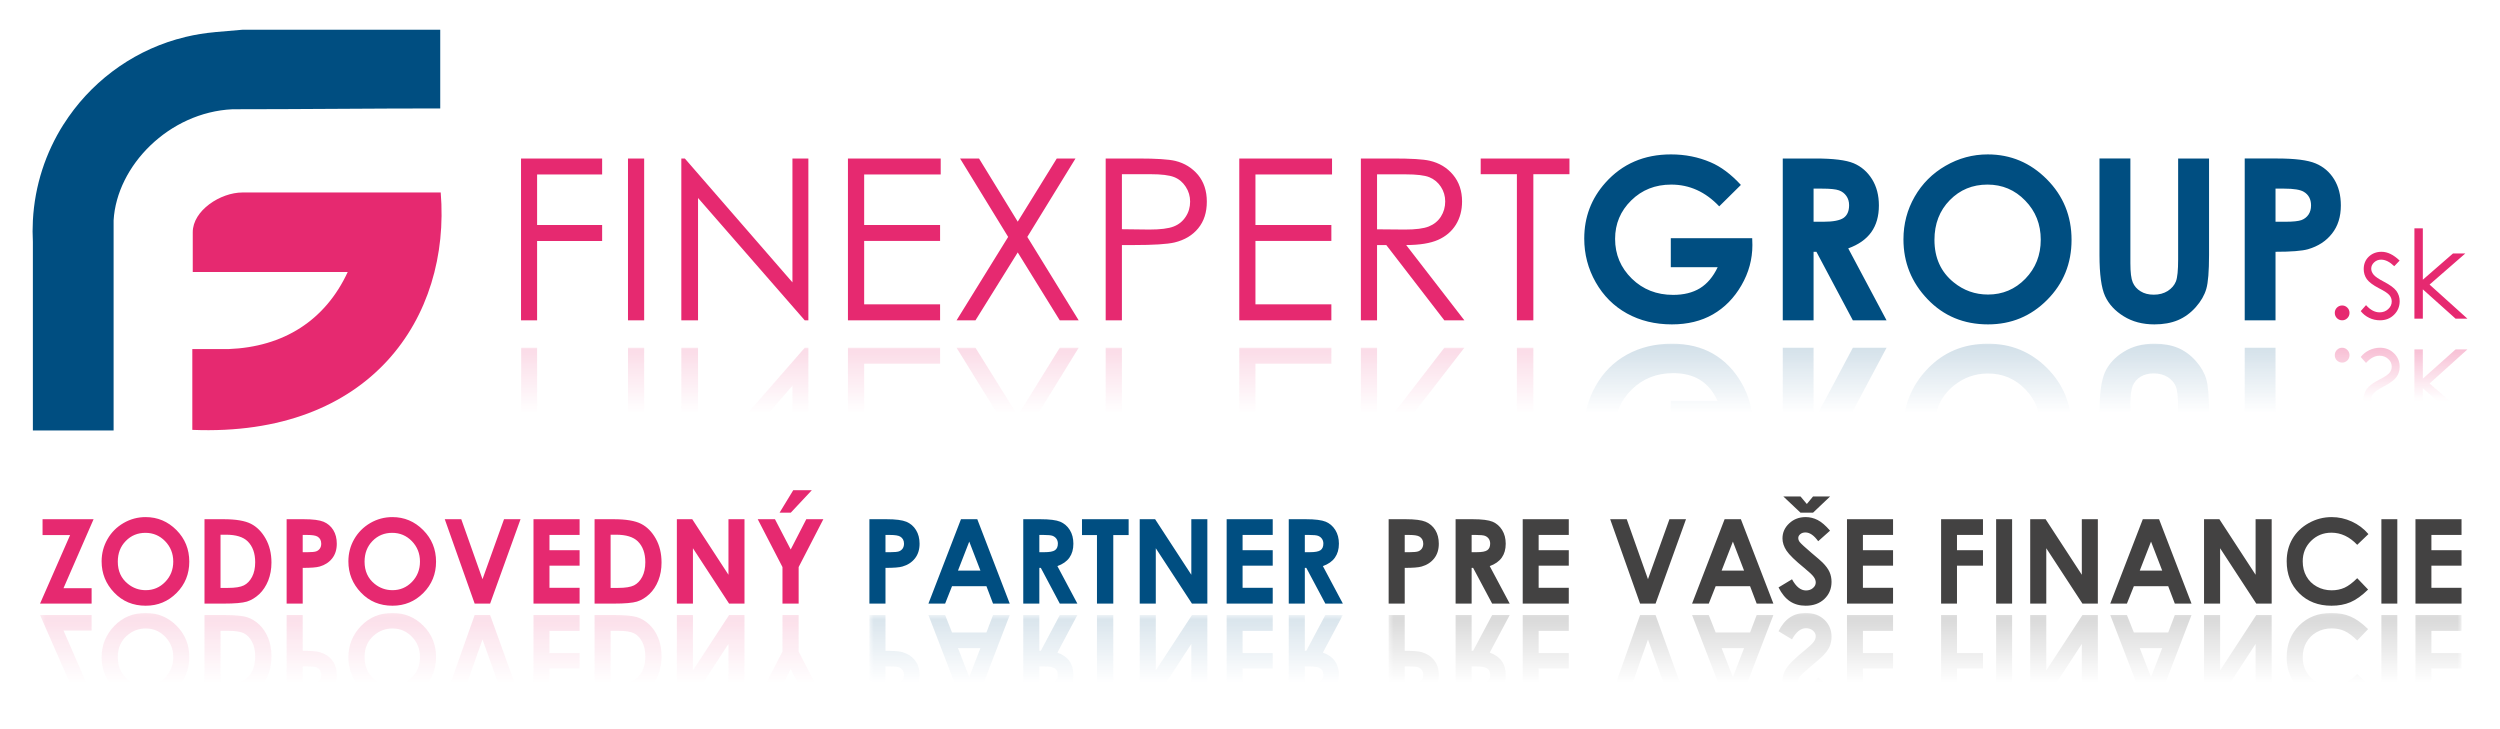
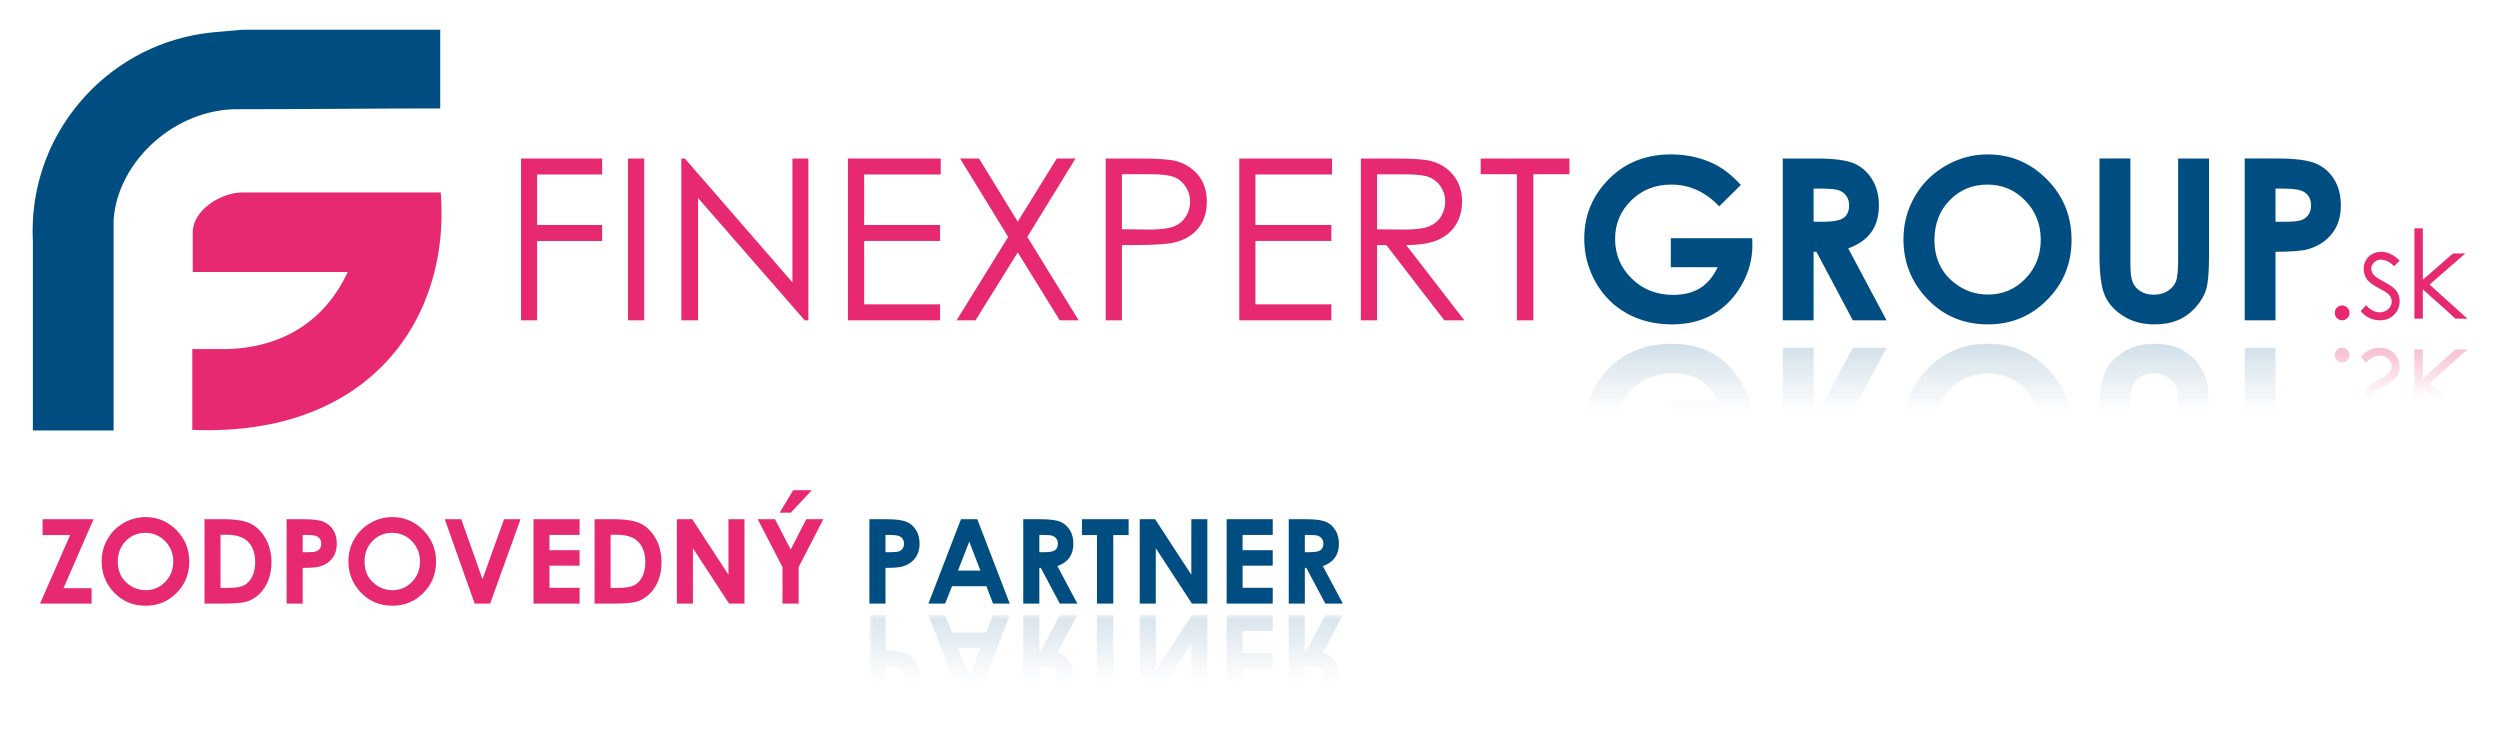
<svg xmlns="http://www.w3.org/2000/svg" xml:space="preserve" width="521px" height="152px" version="1.1" style="shape-rendering:geometricPrecision; text-rendering:geometricPrecision; image-rendering:optimizeQuality; fill-rule:evenodd; clip-rule:evenodd" viewBox="0 0 519.32 151.16">
  <defs>
    <style type="text/css">
   
    .fil8 {fill:none}
    .fil3 {fill:#E62970}
    .fil2 {fill:#004E81}
    .fil6 {fill:#434242;fill-rule:nonzero}
    .fil4 {fill:#E62970;fill-rule:nonzero}
    .fil0 {fill:#E62970;fill-rule:nonzero}
    .fil5 {fill:#004E81;fill-rule:nonzero}
    .fil1 {fill:#004E81;fill-rule:nonzero}
    .fil7 {fill:#010101;fill-rule:nonzero}
   
  </style>
    <mask id="id0">
      <linearGradient id="id1" gradientUnits="userSpaceOnUse" x1="243.99" y1="4.51" x2="243.99" y2="85.84">
        <stop offset="0" style="stop-opacity:1; stop-color:white" />
        <stop offset="1" style="stop-opacity:0; stop-color:white" />
      </linearGradient>
-       <rect style="fill:url(#id1)" x="107.78" y="71.61" width="218.69" height="34.52" />
    </mask>
    <mask id="id2">
      <linearGradient id="id3" gradientUnits="userSpaceOnUse" x1="243.99" y1="4.51" x2="243.99" y2="85.84">
        <stop offset="0" style="stop-opacity:1; stop-color:white" />
        <stop offset="1" style="stop-opacity:0; stop-color:white" />
      </linearGradient>
      <rect style="fill:url(#id3)" x="328.64" y="70.77" width="158.07" height="36.2" />
    </mask>
    <mask id="id4">
      <linearGradient id="id5" gradientUnits="userSpaceOnUse" x1="501.08" y1="58.57" x2="501.08" y2="82.89">
        <stop offset="0" style="stop-opacity:1; stop-color:white" />
        <stop offset="0.271" style="stop-opacity:0.502; stop-color:white" />
        <stop offset="1" style="stop-opacity:0; stop-color:white" />
      </linearGradient>
      <rect style="fill:url(#id5)" x="483.82" y="70.88" width="29.91" height="21.47" />
    </mask>
    <mask id="id6">
      <linearGradient id="id7" gradientUnits="userSpaceOnUse" x1="234.75" y1="50.69" x2="234.75" y2="141.84">
        <stop offset="0" style="stop-opacity:1; stop-color:white" />
        <stop offset="1" style="stop-opacity:0; stop-color:white" />
      </linearGradient>
      <rect style="fill:url(#id7)" x="8.29" y="127.12" width="162.77" height="24.07" />
    </mask>
    <mask id="id8">
      <linearGradient id="id9" gradientUnits="userSpaceOnUse" x1="234.75" y1="50.69" x2="234.75" y2="141.84">
        <stop offset="0" style="stop-opacity:1; stop-color:white" />
        <stop offset="1" style="stop-opacity:0; stop-color:white" />
      </linearGradient>
      <rect style="fill:url(#id9)" x="180.57" y="127.56" width="98.41" height="17.6" />
    </mask>
    <mask id="id10">
      <linearGradient id="id11" gradientUnits="userSpaceOnUse" x1="234.75" y1="50.69" x2="234.75" y2="141.84">
        <stop offset="0" style="stop-opacity:1; stop-color:white" />
        <stop offset="1" style="stop-opacity:0; stop-color:white" />
      </linearGradient>
-       <rect style="fill:url(#id11)" x="288.43" y="127.12" width="222.93" height="22.77" />
    </mask>
  </defs>
  <g id="Vrstva_x0020_1">
    <g id="_1601267211904">
      <g>
        <path class="fil0" d="M108.23 32.75l16.85 0 0 3.31 -13.51 0 0 10.51 13.51 0 0 3.32 -13.51 0 0 16.48 -3.34 0 0 -33.62zm22.22 0l3.36 0 0 33.62 -3.36 0 0 -33.62zm11.08 33.62l0 -33.62 0.73 0 22.35 25.73 0 -25.73 3.31 0 0 33.62 -0.75 0 -22.17 -25.42 0 25.42 -3.47 0zm34.61 -33.62l19.27 0 0 3.31 -15.9 0 0 10.51 15.77 0 0 3.3 -15.77 0 0 13.18 15.77 0 0 3.32 -19.14 0 0 -33.62zm23.29 0l3.94 0 8.04 13.12 8.11 -13.12 3.89 0 -10.01 16.29 10.67 17.33 -3.93 0 -8.73 -14.11 -8.78 14.11 -3.93 0 10.72 -17.33 -9.99 -16.29zm30.25 0l6.7 0c3.84,0 6.43,0.17 7.77,0.5 1.92,0.47 3.49,1.45 4.72,2.91 1.21,1.48 1.82,3.32 1.82,5.55 0,2.24 -0.59,4.08 -1.79,5.54 -1.18,1.45 -2.82,2.43 -4.91,2.94 -1.52,0.36 -4.37,0.54 -8.54,0.54l-2.4 0 0 15.64 -3.37 0 0 -33.62zm3.37 3.26l0 11.43 5.69 0.07c2.3,0 3.98,-0.21 5.05,-0.63 1.07,-0.41 1.9,-1.09 2.51,-2.03 0.62,-0.93 0.92,-1.99 0.92,-3.14 0,-1.13 -0.3,-2.16 -0.92,-3.1 -0.61,-0.94 -1.41,-1.61 -2.41,-2 -1,-0.39 -2.63,-0.6 -4.9,-0.6l-5.94 0zm24.38 -3.26l19.27 0 0 3.31 -15.91 0 0 10.51 15.77 0 0 3.3 -15.77 0 0 13.18 15.77 0 0 3.32 -19.13 0 0 -33.62zm25.26 0l6.69 0c3.74,0 6.26,0.15 7.59,0.46 2,0.46 3.62,1.43 4.87,2.93 1.25,1.5 1.87,3.35 1.87,5.54 0,1.83 -0.43,3.44 -1.29,4.83 -0.86,1.38 -2.09,2.43 -3.69,3.14 -1.6,0.71 -3.81,1.07 -6.63,1.08l12.09 15.64 -4.16 0 -12.06 -15.64 -1.92 0 0 15.64 -3.36 0 0 -33.62zm3.36 3.29l0 11.42 5.78 0.05c2.24,0 3.89,-0.21 4.97,-0.64 1.07,-0.43 1.91,-1.11 2.51,-2.04 0.6,-0.94 0.9,-1.99 0.9,-3.15 0,-1.13 -0.3,-2.15 -0.91,-3.07 -0.61,-0.92 -1.41,-1.58 -2.4,-1.98 -0.99,-0.39 -2.64,-0.59 -4.94,-0.59l-5.91 0zm21.53 -0.03l0 -3.26 18.44 0 0 3.26 -7.5 0 0 30.36 -3.42 0 0 -30.36 -7.52 0z" />
        <path class="fil1" d="M361.63 38.24l-4.5 4.45c-2.86,-3.02 -6.17,-4.52 -9.97,-4.52 -3.31,0 -6.08,1.09 -8.31,3.29 -2.23,2.19 -3.35,4.86 -3.35,7.99 0,3.25 1.17,6 3.48,8.26 2.31,2.25 5.17,3.37 8.57,3.37 2.21,0 4.07,-0.46 5.58,-1.38 1.52,-0.94 2.74,-2.39 3.68,-4.37l-9.74 0 0 -6.02 16.91 0 0.04 1.42c0,2.94 -0.75,5.73 -2.28,8.37 -1.52,2.63 -3.5,4.64 -5.92,6.03 -2.42,1.39 -5.26,2.08 -8.52,2.08 -3.49,0 -6.6,-0.76 -9.34,-2.27 -2.74,-1.52 -4.9,-3.68 -6.49,-6.48 -1.59,-2.8 -2.38,-5.83 -2.38,-9.08 0,-4.44 1.46,-8.31 4.4,-11.6 3.5,-3.92 8.04,-5.88 13.62,-5.88 2.93,0 5.66,0.54 8.21,1.63 2.15,0.91 4.25,2.48 6.31,4.71zm8.7 -5.49l6.79 0c3.72,0 6.36,0.33 7.94,0.99 1.58,0.67 2.85,1.77 3.81,3.3 0.96,1.54 1.43,3.37 1.43,5.46 0,2.22 -0.52,4.06 -1.58,5.55 -1.06,1.48 -2.66,2.6 -4.79,3.37l7.96 14.95 -7 0 -7.57 -14.24 -0.59 0 0 14.24 -6.4 0 0 -33.62zm6.4 13.14l2.01 0c2.05,0 3.45,-0.27 4.22,-0.8 0.77,-0.54 1.15,-1.42 1.15,-2.65 0,-0.73 -0.19,-1.37 -0.57,-1.91 -0.38,-0.54 -0.89,-0.93 -1.53,-1.16 -0.64,-0.24 -1.81,-0.36 -3.52,-0.36l-1.76 0 0 6.88zm36.19 -13.99c4.76,0 8.85,1.73 12.27,5.17 3.42,3.44 5.13,7.64 5.13,12.59 0,4.9 -1.69,9.06 -5.06,12.45 -3.38,3.41 -7.48,5.1 -12.29,5.1 -5.04,0 -9.23,-1.74 -12.57,-5.24 -3.33,-3.48 -5,-7.63 -5,-12.42 0,-3.22 0.78,-6.17 2.33,-8.87 1.55,-2.7 3.69,-4.84 6.41,-6.41 2.72,-1.58 5.65,-2.37 8.78,-2.37zm-0.06 6.27c-3.11,0 -5.72,1.07 -7.84,3.24 -2.12,2.16 -3.18,4.92 -3.18,8.25 0,3.72 1.33,6.66 4,8.82 2.08,1.69 4.45,2.53 7.13,2.53 3.03,0 5.62,-1.09 7.75,-3.28 2.13,-2.2 3.2,-4.9 3.2,-8.11 0,-3.21 -1.07,-5.92 -3.23,-8.13 -2.14,-2.22 -4.76,-3.32 -7.83,-3.32zm23.26 -5.42l6.42 0 0 21.75c0,1.88 0.16,3.21 0.49,3.98 0.33,0.78 0.87,1.4 1.63,1.86 0.75,0.47 1.66,0.7 2.73,0.7 1.13,0 2.09,-0.26 2.91,-0.77 0.81,-0.53 1.38,-1.18 1.7,-1.99 0.31,-0.79 0.46,-2.32 0.46,-4.58l0 -20.95 6.42 0 0 20.04c0,3.38 -0.19,5.73 -0.57,7.04 -0.38,1.31 -1.1,2.57 -2.18,3.79 -1.08,1.22 -2.32,2.12 -3.71,2.71 -1.41,0.59 -3.04,0.88 -4.89,0.88 -2.45,0 -4.57,-0.56 -6.37,-1.68 -1.81,-1.11 -3.1,-2.52 -3.88,-4.2 -0.77,-1.69 -1.16,-4.54 -1.16,-8.54l0 -20.04zm30.17 0l6.78 0c3.68,0 6.32,0.34 7.94,1.02 1.63,0.68 2.91,1.77 3.85,3.29 0.93,1.51 1.4,3.33 1.4,5.44 0,2.35 -0.61,4.3 -1.84,5.85 -1.22,1.56 -2.89,2.64 -4.99,3.25 -1.23,0.35 -3.48,0.53 -6.74,0.53l0 14.24 -6.4 0 0 -33.62zm6.4 13.14l2.03 0c1.6,0 2.71,-0.12 3.34,-0.34 0.62,-0.23 1.11,-0.61 1.47,-1.13 0.36,-0.53 0.54,-1.17 0.54,-1.92 0,-1.29 -0.51,-2.24 -1.51,-2.83 -0.73,-0.44 -2.09,-0.66 -4.07,-0.66l-1.8 0 0 6.88z" />
        <path class="fil0" style="mask:url(#id0)" d="M108.23 105.68l16.85 0 0 -3.31 -13.51 0 0 -10.52 13.51 0 0 -3.31 -13.51 0 0 -16.48 -3.34 0 0 33.62zm22.22 0l3.36 0 0 -33.62 -3.36 0 0 33.62zm11.08 -33.62l0 33.62 0.73 0 22.35 -25.73 0 25.73 3.31 0 0 -33.62 -0.75 0 -22.17 25.41 0 -25.41 -3.47 0zm34.61 33.62l19.27 0 0 -3.31 -15.9 0 0 -10.52 15.77 0 0 -3.29 -15.77 0 0 -13.18 15.77 0 0 -3.32 -19.14 0 0 33.62zm23.29 0l3.94 0 8.04 -13.12 8.11 13.12 3.89 0 -10.01 -16.29 10.67 -17.33 -3.93 0 -8.73 14.1 -8.78 -14.1 -3.93 0 10.72 17.33 -9.99 16.29zm30.25 0l6.7 0c3.84,0 6.43,-0.17 7.77,-0.5 1.92,-0.47 3.49,-1.45 4.72,-2.91 1.21,-1.48 1.82,-3.33 1.82,-5.55 0,-2.24 -0.59,-4.09 -1.79,-5.54 -1.18,-1.46 -2.82,-2.43 -4.91,-2.94 -1.52,-0.37 -4.37,-0.55 -8.54,-0.55l-2.4 0 0 -15.63 -3.37 0 0 33.62zm3.37 -3.27l0 -11.42 5.69 -0.07c2.3,0 3.98,0.21 5.05,0.63 1.07,0.41 1.9,1.09 2.51,2.02 0.62,0.94 0.92,1.99 0.92,3.15 0,1.13 -0.3,2.16 -0.92,3.1 -0.61,0.93 -1.41,1.6 -2.41,1.99 -1,0.4 -2.63,0.6 -4.9,0.6l-5.94 0zm24.38 3.27l19.27 0 0 -3.31 -15.91 0 0 -10.52 15.77 0 0 -3.29 -15.77 0 0 -13.18 15.77 0 0 -3.32 -19.13 0 0 33.62zm25.26 0l6.69 0c3.74,0 6.26,-0.15 7.59,-0.46 2,-0.46 3.62,-1.43 4.87,-2.93 1.25,-1.51 1.87,-3.36 1.87,-5.55 0,-1.82 -0.43,-3.43 -1.29,-4.82 -0.86,-1.39 -2.09,-2.43 -3.69,-3.14 -1.6,-0.71 -3.81,-1.07 -6.63,-1.09l12.09 -15.63 -4.16 0 -12.06 15.63 -1.92 0 0 -15.63 -3.36 0 0 33.62zm3.36 -3.29l0 -11.43 5.78 -0.04c2.24,0 3.89,0.21 4.97,0.64 1.07,0.42 1.91,1.1 2.51,2.04 0.6,0.94 0.9,1.99 0.9,3.14 0,1.13 -0.3,2.15 -0.91,3.08 -0.61,0.92 -1.41,1.58 -2.4,1.98 -0.99,0.39 -2.64,0.59 -4.94,0.59l-5.91 0zm21.53 0.02l0 3.27 18.44 0 0 -3.27 -7.5 0 0 -30.35 -3.42 0 0 30.35 -7.52 0z" />
        <path class="fil1" style="mask:url(#id2)" d="M361.63 100.19l-4.5 -4.45c-2.86,3.01 -6.17,4.52 -9.97,4.52 -3.31,0 -6.08,-1.09 -8.31,-3.29 -2.23,-2.19 -3.35,-4.86 -3.35,-8 0,-3.24 1.17,-6 3.48,-8.25 2.31,-2.25 5.17,-3.38 8.57,-3.38 2.21,0 4.07,0.46 5.58,1.39 1.52,0.94 2.74,2.39 3.68,4.37l-9.74 0 0 6.01 16.91 0 0.04 -1.42c0,-2.94 -0.75,-5.72 -2.28,-8.36 -1.52,-2.63 -3.5,-4.65 -5.92,-6.04 -2.42,-1.38 -5.26,-2.07 -8.52,-2.07 -3.49,0 -6.6,0.76 -9.34,2.27 -2.74,1.51 -4.9,3.67 -6.49,6.48 -1.59,2.8 -2.38,5.83 -2.38,9.07 0,4.45 1.46,8.32 4.4,11.61 3.5,3.92 8.04,5.87 13.62,5.87 2.93,0 5.66,-0.54 8.21,-1.62 2.15,-0.91 4.25,-2.48 6.31,-4.71zm8.7 5.49l6.79 0c3.72,0 6.36,-0.34 7.94,-1 1.58,-0.66 2.85,-1.76 3.81,-3.3 0.96,-1.53 1.43,-3.36 1.43,-5.46 0,-2.21 -0.52,-4.05 -1.58,-5.54 -1.06,-1.49 -2.66,-2.61 -4.79,-3.37l7.96 -14.95 -7 0 -7.57 14.24 -0.59 0 0 -14.24 -6.4 0 0 33.62zm6.4 -13.14l2.01 0c2.05,0 3.45,0.26 4.22,0.8 0.77,0.53 1.15,1.41 1.15,2.65 0,0.73 -0.19,1.37 -0.57,1.91 -0.38,0.53 -0.89,0.92 -1.53,1.16 -0.64,0.24 -1.81,0.36 -3.52,0.36l-1.76 0 0 -6.88zm36.19 13.98c4.76,0 8.85,-1.72 12.27,-5.16 3.42,-3.45 5.13,-7.64 5.13,-12.59 0,-4.91 -1.69,-9.06 -5.06,-12.46 -3.38,-3.4 -7.48,-5.09 -12.29,-5.09 -5.04,0 -9.23,1.74 -12.57,5.23 -3.33,3.49 -5,7.63 -5,12.43 0,3.21 0.78,6.17 2.33,8.87 1.55,2.7 3.69,4.83 6.41,6.41 2.72,1.58 5.65,2.36 8.78,2.36zm-0.06 -6.26c-3.11,0 -5.72,-1.08 -7.84,-3.24 -2.12,-2.17 -3.18,-4.92 -3.18,-8.25 0,-3.72 1.33,-6.66 4,-8.82 2.08,-1.69 4.45,-2.54 7.13,-2.54 3.03,0 5.62,1.09 7.75,3.29 2.13,2.2 3.2,4.9 3.2,8.11 0,3.21 -1.07,5.91 -3.23,8.13 -2.14,2.21 -4.76,3.32 -7.83,3.32zm23.26 5.42l6.42 0 0 -21.75c0,-1.88 0.16,-3.21 0.49,-3.98 0.33,-0.78 0.87,-1.4 1.63,-1.87 0.75,-0.46 1.66,-0.69 2.73,-0.69 1.13,0 2.09,0.26 2.91,0.77 0.81,0.52 1.38,1.18 1.7,1.98 0.31,0.8 0.46,2.33 0.46,4.58l0 20.96 6.42 0 0 -20.04c0,-3.38 -0.19,-5.73 -0.57,-7.04 -0.38,-1.31 -1.1,-2.58 -2.18,-3.79 -1.08,-1.23 -2.32,-2.12 -3.71,-2.72 -1.41,-0.58 -3.04,-0.87 -4.89,-0.87 -2.45,0 -4.57,0.55 -6.37,1.68 -1.81,1.11 -3.1,2.52 -3.88,4.2 -0.77,1.69 -1.16,4.53 -1.16,8.54l0 20.04zm30.17 0l6.78 0c3.68,0 6.32,-0.34 7.94,-1.02 1.63,-0.68 2.91,-1.77 3.85,-3.29 0.93,-1.52 1.4,-3.33 1.4,-5.45 0,-2.35 -0.61,-4.29 -1.84,-5.85 -1.22,-1.56 -2.89,-2.63 -4.99,-3.24 -1.23,-0.35 -3.48,-0.53 -6.74,-0.53l0 -14.24 -6.4 0 0 33.62zm6.4 -13.14l2.03 0c1.6,0 2.71,0.12 3.34,0.34 0.62,0.23 1.11,0.61 1.47,1.13 0.36,0.53 0.54,1.16 0.54,1.91 0,1.3 -0.51,2.24 -1.51,2.83 -0.73,0.45 -2.09,0.67 -4.07,0.67l-1.8 0 0 -6.88z" />
        <path class="fil2" d="M91.45 6l-41.04 0 -5.8 0.5 -0.02 0.01c-2.05,0.18 -4.05,0.51 -6.01,0.98l-0.02 0 -0.06 0.02c-0.59,0.14 -1.18,0.3 -1.76,0.47l-0.06 0.01 0 0c-9.81,2.85 -18.12,9.23 -23.47,17.67l-0.01 0 0 0c-3.7,5.84 -5.99,12.67 -6.37,20l0 0.01 0 0.01c-0.04,0.73 -0.06,1.46 -0.06,2.2 0,0.73 0.02,1.46 0.06,2.18l0 39.18 16.77 0 0 -7.97 0 -35.67c0.66,-11.35 11.5,-22.46 24.7,-23.08 14.39,0 28.77,-0.17 43.15,-0.17l0 -16.35z" />
        <path class="fil3" d="M48.3 56.33l4.22 0 19.71 0c-4.67,10.06 -13.31,15.57 -24.79,16.01l-7.49 0 0 16.78c37.09,1.53 53.72,-23.39 51.6,-49.31l-8.23 0 -6.89 0 -26.07 0c-4.54,0 -10.32,3.72 -10.32,8.26l0 0 0 8.26 8.26 0z" />
        <path class="fil4" d="M486.53 63.28c0.42,0 0.78,0.15 1.08,0.45 0.3,0.3 0.45,0.66 0.45,1.09 0,0.42 -0.15,0.79 -0.45,1.09 -0.3,0.3 -0.66,0.45 -1.08,0.45 -0.42,0 -0.78,-0.15 -1.09,-0.45 -0.29,-0.3 -0.44,-0.67 -0.44,-1.09 0,-0.43 0.15,-0.79 0.44,-1.09 0.31,-0.3 0.67,-0.45 1.09,-0.45zm11.94 -9.32l-1.12 1.16c-0.93,-0.9 -1.84,-1.36 -2.73,-1.36 -0.56,0 -1.04,0.19 -1.44,0.56 -0.41,0.38 -0.61,0.81 -0.61,1.31 0,0.44 0.17,0.86 0.5,1.26 0.33,0.4 1.03,0.88 2.09,1.43 1.29,0.67 2.17,1.31 2.64,1.94 0.45,0.63 0.68,1.34 0.68,2.13 0,1.1 -0.39,2.05 -1.17,2.82 -0.78,0.77 -1.75,1.15 -2.92,1.15 -0.78,0 -1.52,-0.16 -2.23,-0.5 -0.71,-0.34 -1.3,-0.81 -1.77,-1.41l1.1 -1.24c0.89,1 1.83,1.5 2.82,1.5 0.7,0 1.29,-0.22 1.78,-0.67 0.49,-0.45 0.74,-0.97 0.74,-1.58 0,-0.5 -0.16,-0.94 -0.49,-1.33 -0.32,-0.38 -1.05,-0.87 -2.19,-1.44 -1.22,-0.64 -2.04,-1.26 -2.49,-1.87 -0.43,-0.61 -0.65,-1.31 -0.65,-2.1 0,-1.03 0.34,-1.89 1.04,-2.57 0.71,-0.67 1.59,-1.02 2.66,-1.02 1.25,0 2.5,0.61 3.76,1.83zm3.07 -6.7l1.75 0 0 10.67 6.26 -5.45 2.56 0 -7.42 6.46 7.86 7.08 -2.46 0 -6.8 -6.09 0 6.09 -1.75 0 0 -18.76z" />
        <path class="fil4" style="mask:url(#id4)" d="M486.53 75.15c0.42,0 0.78,-0.16 1.08,-0.45 0.3,-0.3 0.45,-0.66 0.45,-1.1 0,-0.42 -0.15,-0.78 -0.45,-1.08 -0.3,-0.31 -0.66,-0.46 -1.08,-0.46 -0.42,0 -0.78,0.15 -1.09,0.46 -0.29,0.3 -0.44,0.66 -0.44,1.08 0,0.44 0.15,0.8 0.44,1.1 0.31,0.29 0.67,0.45 1.09,0.45zm11.94 9.31l-1.12 -1.16c-0.93,0.91 -1.84,1.36 -2.73,1.36 -0.56,0 -1.04,-0.18 -1.44,-0.56 -0.41,-0.37 -0.61,-0.81 -0.61,-1.3 0,-0.44 0.17,-0.86 0.5,-1.26 0.33,-0.4 1.03,-0.88 2.09,-1.43 1.29,-0.67 2.17,-1.32 2.64,-1.94 0.45,-0.63 0.68,-1.34 0.68,-2.13 0,-1.11 -0.39,-2.05 -1.17,-2.82 -0.78,-0.77 -1.75,-1.16 -2.92,-1.16 -0.78,0 -1.52,0.17 -2.23,0.51 -0.71,0.34 -1.3,0.81 -1.77,1.41l1.1 1.24c0.89,-1 1.83,-1.5 2.82,-1.5 0.7,0 1.29,0.22 1.78,0.67 0.49,0.44 0.74,0.97 0.74,1.58 0,0.49 -0.16,0.94 -0.49,1.33 -0.32,0.38 -1.05,0.86 -2.19,1.44 -1.22,0.63 -2.04,1.25 -2.49,1.87 -0.43,0.61 -0.65,1.31 -0.65,2.1 0,1.03 0.34,1.88 1.04,2.56 0.71,0.68 1.59,1.02 2.66,1.02 1.25,0 2.5,-0.61 3.76,-1.83zm3.07 6.71l1.75 0 0 -10.68 6.26 5.46 2.56 0 -7.42 -6.46 7.86 -7.08 -2.46 0 -6.8 6.08 0 -6.08 -1.75 0 0 18.76z" />
        <g>
          <path class="fil4" d="M8.84 107.68l10.6 0 -6.25 14.33 5.84 0 0 3.2 -10.71 0 6.24 -14.23 -5.72 0 0 -3.3zm21.41 -0.44c2.48,0 4.61,0.9 6.4,2.69 1.78,1.8 2.67,3.99 2.67,6.57 0,2.56 -0.88,4.73 -2.64,6.5 -1.76,1.77 -3.9,2.65 -6.41,2.65 -2.62,0 -4.81,-0.9 -6.55,-2.73 -1.74,-1.81 -2.61,-3.98 -2.61,-6.48 0,-1.67 0.41,-3.21 1.22,-4.62 0.8,-1.41 1.92,-2.52 3.34,-3.35 1.42,-0.82 2.94,-1.23 4.58,-1.23zm-0.03 3.27c-1.63,0 -2.99,0.56 -4.09,1.69 -1.11,1.13 -1.66,2.56 -1.66,4.3 0,1.94 0.69,3.47 2.09,4.6 1.08,0.88 2.31,1.32 3.71,1.32 1.59,0 2.93,-0.57 4.04,-1.71 1.12,-1.15 1.68,-2.55 1.68,-4.23 0,-1.67 -0.57,-3.08 -1.69,-4.24 -1.12,-1.15 -2.48,-1.73 -4.08,-1.73zm12.26 -2.83l3.96 0c2.55,0 4.44,0.32 5.68,0.95 1.24,0.63 2.26,1.66 3.06,3.08 0.8,1.42 1.21,3.08 1.21,4.98 0,1.35 -0.23,2.59 -0.67,3.73 -0.46,1.13 -1.07,2.07 -1.86,2.82 -0.8,0.74 -1.65,1.26 -2.57,1.55 -0.92,0.28 -2.52,0.42 -4.8,0.42l-4.01 0 0 -17.53zm3.33 3.22l0 11.05 1.54 0c1.53,0 2.63,-0.18 3.32,-0.53 0.69,-0.35 1.25,-0.93 1.69,-1.76 0.43,-0.82 0.65,-1.84 0.65,-3.05 0,-1.86 -0.52,-3.3 -1.56,-4.33 -0.93,-0.92 -2.44,-1.38 -4.51,-1.38l-1.13 0zm13.73 -3.22l3.54 0c1.92,0 3.3,0.18 4.14,0.53 0.85,0.36 1.52,0.93 2.01,1.72 0.49,0.79 0.73,1.74 0.73,2.84 0,1.22 -0.32,2.24 -0.96,3.05 -0.64,0.81 -1.51,1.38 -2.6,1.69 -0.65,0.19 -1.82,0.28 -3.52,0.28l0 7.42 -3.34 0 0 -17.53zm3.34 6.85l1.06 0c0.83,0 1.42,-0.06 1.74,-0.17 0.33,-0.12 0.58,-0.32 0.77,-0.59 0.19,-0.28 0.28,-0.61 0.28,-1 0,-0.68 -0.26,-1.17 -0.78,-1.48 -0.39,-0.23 -1.09,-0.34 -2.13,-0.34l-0.94 0 0 3.58zm18.63 -7.29c2.48,0 4.61,0.9 6.39,2.69 1.79,1.8 2.68,3.99 2.68,6.57 0,2.56 -0.88,4.73 -2.64,6.5 -1.76,1.77 -3.9,2.65 -6.41,2.65 -2.63,0 -4.81,-0.9 -6.55,-2.73 -1.74,-1.81 -2.61,-3.98 -2.61,-6.48 0,-1.67 0.4,-3.21 1.21,-4.62 0.81,-1.41 1.93,-2.52 3.34,-3.35 1.42,-0.82 2.95,-1.23 4.59,-1.23zm-0.04 3.27c-1.62,0 -2.98,0.56 -4.09,1.69 -1.1,1.13 -1.65,2.56 -1.65,4.3 0,1.94 0.69,3.47 2.08,4.6 1.08,0.88 2.32,1.32 3.72,1.32 1.58,0 2.93,-0.57 4.04,-1.71 1.11,-1.15 1.67,-2.55 1.67,-4.23 0,-1.67 -0.56,-3.08 -1.68,-4.24 -1.12,-1.15 -2.48,-1.73 -4.09,-1.73zm10.92 -2.83l3.43 0 4.41 12.46 4.47 -12.46 3.43 0 -6.32 17.53 -3.21 0 -6.21 -17.53zm18.43 0l9.58 0 0 3.27 -6.26 0 0 3.17 6.26 0 0 3.21 -6.26 0 0 4.6 6.26 0 0 3.28 -9.58 0 0 -17.53zm12.69 0l3.96 0c2.55,0 4.45,0.32 5.69,0.95 1.24,0.63 2.26,1.66 3.06,3.08 0.8,1.42 1.2,3.08 1.2,4.98 0,1.35 -0.22,2.59 -0.67,3.73 -0.45,1.13 -1.07,2.07 -1.86,2.82 -0.79,0.74 -1.64,1.26 -2.57,1.55 -0.92,0.28 -2.52,0.42 -4.79,0.42l-4.02 0 0 -17.53zm3.33 3.22l0 11.05 1.55 0c1.52,0 2.63,-0.18 3.32,-0.53 0.68,-0.35 1.25,-0.93 1.69,-1.76 0.43,-0.82 0.65,-1.84 0.65,-3.05 0,-1.86 -0.52,-3.3 -1.56,-4.33 -0.94,-0.92 -2.44,-1.38 -4.52,-1.38l-1.13 0zm13.76 -3.22l3.2 0 7.52 11.54 0 -11.54 3.33 0 0 17.53 -3.2 0 -7.51 -11.5 0 11.5 -3.34 0 0 -17.53zm16.8 0l3.58 0 3.27 6.29 3.24 -6.29 3.54 0 -5.13 9.94 0 7.59 -3.36 0 0 -7.59 -5.14 -9.94zm7.38 -6.03l3.86 0 -4.37 4.67 -2.33 0 2.84 -4.67z" />
          <path class="fil5" d="M180.6 107.68l3.54 0c1.92,0 3.29,0.18 4.14,0.53 0.85,0.36 1.52,0.93 2,1.72 0.49,0.79 0.74,1.74 0.74,2.84 0,1.22 -0.32,2.24 -0.96,3.05 -0.64,0.81 -1.51,1.38 -2.61,1.69 -0.64,0.19 -1.81,0.28 -3.51,0.28l0 7.42 -3.34 0 0 -17.53zm3.34 6.85l1.06 0c0.83,0 1.41,-0.06 1.74,-0.17 0.32,-0.12 0.58,-0.32 0.77,-0.59 0.18,-0.28 0.28,-0.61 0.28,-1 0,-0.68 -0.27,-1.17 -0.79,-1.48 -0.38,-0.23 -1.09,-0.34 -2.12,-0.34l-0.94 0 0 3.58zm15.68 -6.85l3.39 0 6.74 17.53 -3.47 0 -1.37 -3.61 -7.15 0 -1.43 3.61 -3.47 0 6.76 -17.53zm1.72 4.65l-2.34 6.02 4.66 0 -2.32 -6.02zm11.22 -4.65l3.54 0c1.94,0 3.32,0.18 4.14,0.52 0.82,0.35 1.49,0.92 1.99,1.72 0.5,0.8 0.74,1.76 0.74,2.85 0,1.16 -0.27,2.11 -0.82,2.89 -0.55,0.78 -1.39,1.36 -2.5,1.76l4.15 7.79 -3.65 0 -3.94 -7.42 -0.31 0 0 7.42 -3.34 0 0 -17.53zm3.34 6.85l1.05 0c1.06,0 1.79,-0.13 2.2,-0.41 0.4,-0.28 0.6,-0.74 0.6,-1.38 0,-0.38 -0.1,-0.72 -0.3,-1 -0.2,-0.28 -0.47,-0.48 -0.8,-0.61 -0.33,-0.12 -0.94,-0.18 -1.83,-0.18l-0.92 0 0 3.58zm8.86 -6.85l9.69 0 0 3.29 -3.19 0 0 14.24 -3.39 0 0 -14.24 -3.11 0 0 -3.29zm11.99 0l3.2 0 7.52 11.54 0 -11.54 3.33 0 0 17.53 -3.2 0 -7.51 -11.5 0 11.5 -3.34 0 0 -17.53zm18.06 0l9.57 0 0 3.27 -6.26 0 0 3.17 6.26 0 0 3.21 -6.26 0 0 4.6 6.26 0 0 3.28 -9.57 0 0 -17.53zm12.9 0l3.54 0c1.94,0 3.32,0.18 4.14,0.52 0.83,0.35 1.49,0.92 1.99,1.72 0.5,0.8 0.75,1.76 0.75,2.85 0,1.16 -0.28,2.11 -0.83,2.89 -0.55,0.78 -1.38,1.36 -2.5,1.76l4.15 7.79 -3.64 0 -3.95 -7.42 -0.31 0 0 7.42 -3.34 0 0 -17.53zm3.34 6.85l1.05 0c1.07,0 1.8,-0.13 2.2,-0.41 0.4,-0.28 0.6,-0.74 0.6,-1.38 0,-0.38 -0.1,-0.72 -0.3,-1 -0.2,-0.28 -0.46,-0.48 -0.8,-0.61 -0.33,-0.12 -0.94,-0.18 -1.83,-0.18l-0.92 0 0 3.58z" />
-           <path class="fil6" d="M288.46 107.68l3.54 0c1.92,0 3.29,0.18 4.14,0.53 0.85,0.36 1.52,0.93 2.01,1.72 0.48,0.79 0.73,1.74 0.73,2.84 0,1.22 -0.32,2.24 -0.96,3.05 -0.64,0.81 -1.51,1.38 -2.61,1.69 -0.64,0.19 -1.81,0.28 -3.51,0.28l0 7.42 -3.34 0 0 -17.53zm3.34 6.85l1.06 0c0.83,0 1.41,-0.06 1.74,-0.17 0.32,-0.12 0.58,-0.32 0.77,-0.59 0.18,-0.28 0.28,-0.61 0.28,-1 0,-0.68 -0.27,-1.17 -0.79,-1.48 -0.38,-0.23 -1.09,-0.34 -2.12,-0.34l-0.94 0 0 3.58zm10.57 -6.85l3.54 0c1.94,0 3.32,0.18 4.14,0.52 0.82,0.35 1.48,0.92 1.98,1.72 0.5,0.8 0.75,1.76 0.75,2.85 0,1.16 -0.27,2.11 -0.82,2.89 -0.56,0.78 -1.39,1.36 -2.5,1.76l4.15 7.79 -3.65 0 -3.95 -7.42 -0.31 0 0 7.42 -3.33 0 0 -17.53zm3.33 6.85l1.05 0c1.07,0 1.8,-0.13 2.2,-0.41 0.4,-0.28 0.6,-0.74 0.6,-1.38 0,-0.38 -0.1,-0.72 -0.29,-1 -0.2,-0.28 -0.47,-0.48 -0.8,-0.61 -0.34,-0.12 -0.95,-0.18 -1.84,-0.18l-0.92 0 0 3.58zm10.61 -6.85l9.57 0 0 3.27 -6.26 0 0 3.17 6.26 0 0 3.21 -6.26 0 0 4.6 6.26 0 0 3.28 -9.57 0 0 -17.53zm18.17 0l3.44 0 4.41 12.46 4.46 -12.46 3.44 0 -6.32 17.53 -3.22 0 -6.21 -17.53zm23.77 0l3.38 0 6.75 17.53 -3.47 0 -1.37 -3.61 -7.15 0 -1.43 3.61 -3.47 0 6.76 -17.53zm1.72 4.65l-2.34 6.02 4.66 0 -2.32 -6.02zm20.18 -2.27l-2.46 2.19c-0.87,-1.21 -1.75,-1.82 -2.65,-1.82 -0.44,0 -0.8,0.12 -1.08,0.36 -0.27,0.23 -0.41,0.5 -0.41,0.79 0,0.29 0.1,0.57 0.3,0.84 0.27,0.34 1.08,1.09 2.44,2.25 1.27,1.06 2.04,1.73 2.31,2.01 0.68,0.68 1.16,1.34 1.44,1.96 0.28,0.63 0.42,1.31 0.42,2.05 0,1.43 -0.5,2.62 -1.49,3.56 -0.99,0.94 -2.29,1.4 -3.88,1.4 -1.25,0 -2.34,-0.3 -3.26,-0.91 -0.93,-0.62 -1.72,-1.58 -2.38,-2.89l2.8 -1.69c0.84,1.55 1.81,2.32 2.9,2.32 0.58,0 1.06,-0.16 1.45,-0.5 0.39,-0.33 0.58,-0.72 0.58,-1.15 0,-0.4 -0.14,-0.8 -0.44,-1.19 -0.29,-0.4 -0.94,-1.01 -1.94,-1.83 -1.91,-1.55 -3.14,-2.76 -3.7,-3.6 -0.55,-0.85 -0.83,-1.69 -0.83,-2.53 0,-1.22 0.46,-2.26 1.39,-3.13 0.92,-0.87 2.07,-1.31 3.43,-1.31 0.87,0 1.7,0.2 2.49,0.61 0.79,0.4 1.65,1.14 2.57,2.21zm-9.71 -7.11l3.57 0 1.32 1.57 1.29 -1.57 3.55 0 -3.55 3.37 -2.61 0 -3.57 -3.37zm13.23 4.73l9.57 0 0 3.27 -6.26 0 0 3.17 6.26 0 0 3.21 -6.26 0 0 4.6 6.26 0 0 3.28 -9.57 0 0 -17.53zm19.55 0l8.7 0 0 3.26 -5.4 0 0 3.18 5.4 0 0 3.21 -5.4 0 0 7.88 -3.3 0 0 -17.53zm11.43 0l3.32 0 0 17.53 -3.32 0 0 -17.53zm7.08 0l3.2 0 7.52 11.54 0 -11.54 3.33 0 0 17.53 -3.2 0 -7.51 -11.5 0 11.5 -3.34 0 0 -17.53zm23.39 0l3.38 0 6.74 17.53 -3.47 0 -1.37 -3.61 -7.14 0 -1.44 3.61 -3.46 0 6.76 -17.53zm1.71 4.65l-2.34 6.02 4.66 0 -2.32 -6.02zm11.01 -4.65l3.19 0 7.52 11.54 0 -11.54 3.34 0 0 17.53 -3.2 0 -7.51 -11.5 0 11.5 -3.34 0 0 -17.53zm34.15 3.09l-2.33 2.23c-1.59,-1.68 -3.38,-2.52 -5.36,-2.52 -1.68,0 -3.09,0.58 -4.24,1.72 -1.15,1.14 -1.72,2.56 -1.72,4.23 0,1.17 0.25,2.21 0.76,3.11 0.51,0.91 1.23,1.62 2.16,2.13 0.93,0.52 1.96,0.78 3.09,0.78 0.97,0 1.86,-0.18 2.67,-0.54 0.8,-0.37 1.68,-1.02 2.64,-1.98l2.26 2.36c-1.29,1.27 -2.52,2.14 -3.67,2.63 -1.15,0.49 -2.46,0.73 -3.94,0.73 -2.73,0 -4.96,-0.86 -6.7,-2.59 -1.73,-1.73 -2.6,-3.94 -2.6,-6.64 0,-1.75 0.4,-3.3 1.19,-4.66 0.79,-1.36 1.92,-2.45 3.4,-3.28 1.47,-0.82 3.05,-1.24 4.75,-1.24 1.45,0 2.84,0.31 4.18,0.92 1.34,0.61 2.5,1.48 3.46,2.61zm2.69 -3.09l3.31 0 0 17.53 -3.31 0 0 -17.53zm7.08 0l9.57 0 0 3.27 -6.26 0 0 3.17 6.26 0 0 3.21 -6.26 0 0 4.6 6.26 0 0 3.28 -9.57 0 0 -17.53z" />
-           <path class="fil4" style="mask:url(#id6)" d="M8.84 145.13l10.6 0 -6.25 -14.33 5.84 0 0 -3.21 -10.71 0 6.24 14.23 -5.72 0 0 3.31zm21.41 0.44c2.48,0 4.61,-0.9 6.4,-2.7 1.78,-1.8 2.67,-3.98 2.67,-6.56 0,-2.56 -0.88,-4.73 -2.64,-6.5 -1.76,-1.77 -3.9,-2.66 -6.41,-2.66 -2.62,0 -4.81,0.91 -6.55,2.73 -1.74,1.82 -2.61,3.98 -2.61,6.48 0,1.68 0.41,3.22 1.22,4.63 0.8,1.41 1.92,2.52 3.34,3.34 1.42,0.82 2.94,1.24 4.58,1.24zm-0.03 -3.27c-1.63,0 -2.99,-0.56 -4.09,-1.69 -1.11,-1.13 -1.66,-2.57 -1.66,-4.3 0,-1.94 0.69,-3.48 2.09,-4.6 1.08,-0.89 2.31,-1.33 3.71,-1.33 1.59,0 2.93,0.57 4.04,1.72 1.12,1.14 1.68,2.55 1.68,4.23 0,1.67 -0.57,3.08 -1.69,4.24 -1.12,1.15 -2.48,1.73 -4.08,1.73zm12.26 2.83l3.96 0c2.55,0 4.44,-0.32 5.68,-0.95 1.24,-0.64 2.26,-1.66 3.06,-3.09 0.8,-1.42 1.21,-3.08 1.21,-4.97 0,-1.35 -0.23,-2.6 -0.67,-3.73 -0.46,-1.13 -1.07,-2.07 -1.86,-2.82 -0.8,-0.74 -1.65,-1.26 -2.57,-1.55 -0.92,-0.28 -2.52,-0.43 -4.8,-0.43l-4.01 0 0 17.54zm3.33 -3.22l0 -11.05 1.54 0c1.53,0 2.63,0.18 3.32,0.52 0.69,0.35 1.25,0.94 1.69,1.77 0.43,0.82 0.65,1.84 0.65,3.05 0,1.86 -0.52,3.3 -1.56,4.33 -0.93,0.91 -2.44,1.38 -4.51,1.38l-1.13 0zm13.73 3.22l3.54 0c1.92,0 3.3,-0.18 4.14,-0.54 0.85,-0.35 1.52,-0.92 2.01,-1.71 0.49,-0.79 0.73,-1.74 0.73,-2.84 0,-1.23 -0.32,-2.24 -0.96,-3.05 -0.64,-0.82 -1.51,-1.38 -2.6,-1.7 -0.65,-0.18 -1.82,-0.27 -3.52,-0.27l0 -7.43 -3.34 0 0 17.54zm3.34 -6.86l1.06 0c0.83,0 1.42,0.06 1.74,0.18 0.33,0.12 0.58,0.32 0.77,0.59 0.19,0.27 0.28,0.61 0.28,1 0,0.67 -0.26,1.16 -0.78,1.47 -0.39,0.24 -1.09,0.35 -2.13,0.35l-0.94 0 0 -3.59zm18.63 7.3c2.48,0 4.61,-0.9 6.39,-2.7 1.79,-1.8 2.68,-3.98 2.68,-6.56 0,-2.56 -0.88,-4.73 -2.64,-6.5 -1.76,-1.77 -3.9,-2.66 -6.41,-2.66 -2.63,0 -4.81,0.91 -6.55,2.73 -1.74,1.82 -2.61,3.98 -2.61,6.48 0,1.68 0.4,3.22 1.21,4.63 0.81,1.41 1.93,2.52 3.34,3.34 1.42,0.82 2.95,1.24 4.59,1.24zm-0.04 -3.27c-1.62,0 -2.98,-0.56 -4.09,-1.69 -1.1,-1.13 -1.65,-2.57 -1.65,-4.3 0,-1.94 0.69,-3.48 2.08,-4.6 1.08,-0.89 2.32,-1.33 3.72,-1.33 1.58,0 2.93,0.57 4.04,1.72 1.11,1.14 1.67,2.55 1.67,4.23 0,1.67 -0.56,3.08 -1.68,4.24 -1.12,1.15 -2.48,1.73 -4.09,1.73zm10.92 2.83l3.43 0 4.41 -12.46 4.47 12.46 3.43 0 -6.32 -17.54 -3.21 0 -6.21 17.54zm18.43 0l9.58 0 0 -3.27 -6.26 0 0 -3.17 6.26 0 0 -3.21 -6.26 0 0 -4.61 6.26 0 0 -3.28 -9.58 0 0 17.54zm12.69 0l3.96 0c2.55,0 4.45,-0.32 5.69,-0.95 1.24,-0.64 2.26,-1.66 3.06,-3.09 0.8,-1.42 1.2,-3.08 1.2,-4.97 0,-1.35 -0.22,-2.6 -0.67,-3.73 -0.45,-1.13 -1.07,-2.07 -1.86,-2.82 -0.79,-0.74 -1.64,-1.26 -2.57,-1.55 -0.92,-0.28 -2.52,-0.43 -4.79,-0.43l-4.02 0 0 17.54zm3.33 -3.22l0 -11.05 1.55 0c1.52,0 2.63,0.18 3.32,0.52 0.68,0.35 1.25,0.94 1.69,1.77 0.43,0.82 0.65,1.84 0.65,3.05 0,1.86 -0.52,3.3 -1.56,4.33 -0.94,0.91 -2.44,1.38 -4.52,1.38l-1.13 0zm13.76 3.22l3.2 0 7.52 -11.54 0 11.54 3.33 0 0 -17.54 -3.2 0 -7.51 11.5 0 -11.5 -3.34 0 0 17.54zm16.8 0l3.58 0 3.27 -6.3 3.24 6.3 3.54 0 -5.13 -9.95 0 -7.59 -3.36 0 0 7.59 -5.14 9.95zm7.38 6.03l3.86 0 -4.37 -4.68 -2.33 0 2.84 4.68z" />
          <path class="fil5" style="mask:url(#id8)" d="M180.6 145.13l3.54 0c1.92,0 3.29,-0.18 4.14,-0.54 0.85,-0.35 1.52,-0.92 2,-1.71 0.49,-0.79 0.74,-1.74 0.74,-2.84 0,-1.23 -0.32,-2.24 -0.96,-3.05 -0.64,-0.82 -1.51,-1.38 -2.61,-1.7 -0.64,-0.18 -1.81,-0.27 -3.51,-0.27l0 -7.43 -3.34 0 0 17.54zm3.34 -6.86l1.06 0c0.83,0 1.41,0.06 1.74,0.18 0.32,0.12 0.58,0.32 0.77,0.59 0.18,0.27 0.28,0.61 0.28,1 0,0.67 -0.27,1.16 -0.79,1.47 -0.38,0.24 -1.09,0.35 -2.12,0.35l-0.94 0 0 -3.59zm15.68 6.86l3.39 0 6.74 -17.54 -3.47 0 -1.37 3.62 -7.15 0 -1.43 -3.62 -3.47 0 6.76 17.54zm1.72 -4.65l-2.34 -6.02 4.66 0 -2.32 6.02zm11.22 4.65l3.54 0c1.94,0 3.32,-0.18 4.14,-0.52 0.82,-0.35 1.49,-0.92 1.99,-1.73 0.5,-0.8 0.74,-1.75 0.74,-2.84 0,-1.16 -0.27,-2.12 -0.82,-2.89 -0.55,-0.78 -1.39,-1.36 -2.5,-1.76l4.15 -7.8 -3.65 0 -3.94 7.43 -0.31 0 0 -7.43 -3.34 0 0 17.54zm3.34 -6.86l1.05 0c1.06,0 1.79,0.14 2.2,0.42 0.4,0.28 0.6,0.74 0.6,1.38 0,0.38 -0.1,0.72 -0.3,1 -0.2,0.28 -0.47,0.48 -0.8,0.6 -0.33,0.13 -0.94,0.19 -1.83,0.19l-0.92 0 0 -3.59zm8.86 6.86l9.69 0 0 -3.3 -3.19 0 0 -14.24 -3.39 0 0 14.24 -3.11 0 0 3.3zm11.99 0l3.2 0 7.52 -11.54 0 11.54 3.33 0 0 -17.54 -3.2 0 -7.51 11.5 0 -11.5 -3.34 0 0 17.54zm18.06 0l9.57 0 0 -3.27 -6.26 0 0 -3.17 6.26 0 0 -3.21 -6.26 0 0 -4.61 6.26 0 0 -3.28 -9.57 0 0 17.54zm12.9 0l3.54 0c1.94,0 3.32,-0.18 4.14,-0.52 0.83,-0.35 1.49,-0.92 1.99,-1.73 0.5,-0.8 0.75,-1.75 0.75,-2.84 0,-1.16 -0.28,-2.12 -0.83,-2.89 -0.55,-0.78 -1.38,-1.36 -2.5,-1.76l4.15 -7.8 -3.64 0 -3.95 7.43 -0.31 0 0 -7.43 -3.34 0 0 17.54zm3.34 -6.86l1.05 0c1.07,0 1.8,0.14 2.2,0.42 0.4,0.28 0.6,0.74 0.6,1.38 0,0.38 -0.1,0.72 -0.3,1 -0.2,0.28 -0.46,0.48 -0.8,0.6 -0.33,0.13 -0.94,0.19 -1.83,0.19l-0.92 0 0 -3.59z" />
-           <path class="fil7" style="mask:url(#id10)" d="M288.46 145.13l3.54 0c1.92,0 3.29,-0.18 4.14,-0.54 0.85,-0.35 1.52,-0.92 2.01,-1.71 0.48,-0.79 0.73,-1.74 0.73,-2.84 0,-1.23 -0.32,-2.24 -0.96,-3.05 -0.64,-0.82 -1.51,-1.38 -2.61,-1.7 -0.64,-0.18 -1.81,-0.27 -3.51,-0.27l0 -7.43 -3.34 0 0 17.54zm3.34 -6.86l1.06 0c0.83,0 1.41,0.06 1.74,0.18 0.32,0.12 0.58,0.32 0.77,0.59 0.18,0.27 0.28,0.61 0.28,1 0,0.67 -0.27,1.16 -0.79,1.47 -0.38,0.24 -1.09,0.35 -2.12,0.35l-0.94 0 0 -3.59zm10.57 6.86l3.54 0c1.94,0 3.32,-0.18 4.14,-0.52 0.82,-0.35 1.48,-0.92 1.98,-1.73 0.5,-0.8 0.75,-1.75 0.75,-2.84 0,-1.16 -0.27,-2.12 -0.82,-2.89 -0.56,-0.78 -1.39,-1.36 -2.5,-1.76l4.15 -7.8 -3.65 0 -3.95 7.43 -0.31 0 0 -7.43 -3.33 0 0 17.54zm3.33 -6.86l1.05 0c1.07,0 1.8,0.14 2.2,0.42 0.4,0.28 0.6,0.74 0.6,1.38 0,0.38 -0.1,0.72 -0.29,1 -0.2,0.28 -0.47,0.48 -0.8,0.6 -0.34,0.13 -0.95,0.19 -1.84,0.19l-0.92 0 0 -3.59zm10.61 6.86l9.57 0 0 -3.27 -6.26 0 0 -3.17 6.26 0 0 -3.21 -6.26 0 0 -4.61 6.26 0 0 -3.28 -9.57 0 0 17.54zm18.17 0l3.44 0 4.41 -12.46 4.46 12.46 3.44 0 -6.32 -17.54 -3.22 0 -6.21 17.54zm23.77 0l3.38 0 6.75 -17.54 -3.47 0 -1.37 3.62 -7.15 0 -1.43 -3.62 -3.47 0 6.76 17.54zm1.72 -4.65l-2.34 -6.02 4.66 0 -2.32 6.02zm20.18 2.26l-2.46 -2.18c-0.87,1.21 -1.75,1.81 -2.65,1.81 -0.44,0 -0.8,-0.12 -1.08,-0.35 -0.27,-0.23 -0.41,-0.5 -0.41,-0.79 0,-0.3 0.1,-0.57 0.3,-0.84 0.27,-0.35 1.08,-1.1 2.44,-2.25 1.27,-1.06 2.04,-1.74 2.31,-2.01 0.68,-0.69 1.16,-1.34 1.44,-1.96 0.28,-0.63 0.42,-1.31 0.42,-2.05 0,-1.43 -0.5,-2.62 -1.49,-3.56 -0.99,-0.94 -2.29,-1.41 -3.88,-1.41 -1.25,0 -2.34,0.31 -3.26,0.92 -0.93,0.61 -1.72,1.57 -2.38,2.88l2.8 1.7c0.84,-1.55 1.81,-2.33 2.9,-2.33 0.58,0 1.06,0.17 1.45,0.5 0.39,0.34 0.58,0.72 0.58,1.16 0,0.4 -0.14,0.79 -0.44,1.19 -0.29,0.4 -0.94,1.01 -1.94,1.82 -1.91,1.56 -3.14,2.76 -3.7,3.61 -0.55,0.85 -0.83,1.69 -0.83,2.53 0,1.22 0.46,2.26 1.39,3.13 0.92,0.87 2.07,1.31 3.43,1.31 0.87,0 1.7,-0.21 2.49,-0.61 0.79,-0.41 1.65,-1.15 2.57,-2.22zm-9.71 7.12l3.57 0 1.32 -1.58 1.29 1.58 3.55 0 -3.55 -3.38 -2.61 0 -3.57 3.38zm13.23 -4.73l9.57 0 0 -3.27 -6.26 0 0 -3.17 6.26 0 0 -3.21 -6.26 0 0 -4.61 6.26 0 0 -3.28 -9.57 0 0 17.54zm19.55 0l8.7 0 0 -3.26 -5.4 0 0 -3.18 5.4 0 0 -3.21 -5.4 0 0 -7.89 -3.3 0 0 17.54zm11.43 0l3.32 0 0 -17.54 -3.32 0 0 17.54zm7.08 0l3.2 0 7.52 -11.54 0 11.54 3.33 0 0 -17.54 -3.2 0 -7.51 11.5 0 -11.5 -3.34 0 0 17.54zm23.39 0l3.38 0 6.74 -17.54 -3.47 0 -1.37 3.62 -7.14 0 -1.44 -3.62 -3.46 0 6.76 17.54zm1.71 -4.65l-2.34 -6.02 4.66 0 -2.32 6.02zm11.01 4.65l3.19 0 7.52 -11.54 0 11.54 3.34 0 0 -17.54 -3.2 0 -7.51 11.5 0 -11.5 -3.34 0 0 17.54zm34.15 -3.09l-2.33 -2.23c-1.59,1.68 -3.38,2.51 -5.36,2.51 -1.68,0 -3.09,-0.57 -4.24,-1.71 -1.15,-1.15 -1.72,-2.56 -1.72,-4.23 0,-1.17 0.25,-2.21 0.76,-3.11 0.51,-0.91 1.23,-1.62 2.16,-2.14 0.93,-0.51 1.96,-0.77 3.09,-0.77 0.97,0 1.86,0.18 2.67,0.54 0.8,0.36 1.68,1.02 2.64,1.97l2.26 -2.36c-1.29,-1.26 -2.52,-2.14 -3.67,-2.62 -1.15,-0.49 -2.46,-0.74 -3.94,-0.74 -2.73,0 -4.96,0.87 -6.7,2.6 -1.73,1.72 -2.6,3.94 -2.6,6.64 0,1.75 0.4,3.3 1.19,4.66 0.79,1.36 1.92,2.45 3.4,3.28 1.47,0.82 3.05,1.24 4.75,1.24 1.45,0 2.84,-0.31 4.18,-0.92 1.34,-0.61 2.5,-1.49 3.46,-2.61zm2.69 3.09l3.31 0 0 -17.54 -3.31 0 0 17.54zm7.08 0l9.57 0 0 -3.27 -6.26 0 0 -3.17 6.26 0 0 -3.21 -6.26 0 0 -4.61 6.26 0 0 -3.28 -9.57 0 0 17.54z" />
+           <path class="fil7" style="mask:url(#id10)" d="M288.46 145.13l3.54 0c1.92,0 3.29,-0.18 4.14,-0.54 0.85,-0.35 1.52,-0.92 2.01,-1.71 0.48,-0.79 0.73,-1.74 0.73,-2.84 0,-1.23 -0.32,-2.24 -0.96,-3.05 -0.64,-0.82 -1.51,-1.38 -2.61,-1.7 -0.64,-0.18 -1.81,-0.27 -3.51,-0.27l0 -7.43 -3.34 0 0 17.54zm3.34 -6.86l1.06 0c0.83,0 1.41,0.06 1.74,0.18 0.32,0.12 0.58,0.32 0.77,0.59 0.18,0.27 0.28,0.61 0.28,1 0,0.67 -0.27,1.16 -0.79,1.47 -0.38,0.24 -1.09,0.35 -2.12,0.35l-0.94 0 0 -3.59zm10.57 6.86l3.54 0c1.94,0 3.32,-0.18 4.14,-0.52 0.82,-0.35 1.48,-0.92 1.98,-1.73 0.5,-0.8 0.75,-1.75 0.75,-2.84 0,-1.16 -0.27,-2.12 -0.82,-2.89 -0.56,-0.78 -1.39,-1.36 -2.5,-1.76l4.15 -7.8 -3.65 0 -3.95 7.43 -0.31 0 0 -7.43 -3.33 0 0 17.54zm3.33 -6.86l1.05 0c1.07,0 1.8,0.14 2.2,0.42 0.4,0.28 0.6,0.74 0.6,1.38 0,0.38 -0.1,0.72 -0.29,1 -0.2,0.28 -0.47,0.48 -0.8,0.6 -0.34,0.13 -0.95,0.19 -1.84,0.19l-0.92 0 0 -3.59zm10.61 6.86l9.57 0 0 -3.27 -6.26 0 0 -3.17 6.26 0 0 -3.21 -6.26 0 0 -4.61 6.26 0 0 -3.28 -9.57 0 0 17.54zm18.17 0l3.44 0 4.41 -12.46 4.46 12.46 3.44 0 -6.32 -17.54 -3.22 0 -6.21 17.54zm23.77 0l3.38 0 6.75 -17.54 -3.47 0 -1.37 3.62 -7.15 0 -1.43 -3.62 -3.47 0 6.76 17.54zm1.72 -4.65l-2.34 -6.02 4.66 0 -2.32 6.02zm20.18 2.26l-2.46 -2.18c-0.87,1.21 -1.75,1.81 -2.65,1.81 -0.44,0 -0.8,-0.12 -1.08,-0.35 -0.27,-0.23 -0.41,-0.5 -0.41,-0.79 0,-0.3 0.1,-0.57 0.3,-0.84 0.27,-0.35 1.08,-1.1 2.44,-2.25 1.27,-1.06 2.04,-1.74 2.31,-2.01 0.68,-0.69 1.16,-1.34 1.44,-1.96 0.28,-0.63 0.42,-1.31 0.42,-2.05 0,-1.43 -0.5,-2.62 -1.49,-3.56 -0.99,-0.94 -2.29,-1.41 -3.88,-1.41 -1.25,0 -2.34,0.31 -3.26,0.92 -0.93,0.61 -1.72,1.57 -2.38,2.88l2.8 1.7c0.84,-1.55 1.81,-2.33 2.9,-2.33 0.58,0 1.06,0.17 1.45,0.5 0.39,0.34 0.58,0.72 0.58,1.16 0,0.4 -0.14,0.79 -0.44,1.19 -0.29,0.4 -0.94,1.01 -1.94,1.82 -1.91,1.56 -3.14,2.76 -3.7,3.61 -0.55,0.85 -0.83,1.69 -0.83,2.53 0,1.22 0.46,2.26 1.39,3.13 0.92,0.87 2.07,1.31 3.43,1.31 0.87,0 1.7,-0.21 2.49,-0.61 0.79,-0.41 1.65,-1.15 2.57,-2.22zm-9.71 7.12l3.57 0 1.32 -1.58 1.29 1.58 3.55 0 -3.55 -3.38 -2.61 0 -3.57 3.38m13.23 -4.73l9.57 0 0 -3.27 -6.26 0 0 -3.17 6.26 0 0 -3.21 -6.26 0 0 -4.61 6.26 0 0 -3.28 -9.57 0 0 17.54zm19.55 0l8.7 0 0 -3.26 -5.4 0 0 -3.18 5.4 0 0 -3.21 -5.4 0 0 -7.89 -3.3 0 0 17.54zm11.43 0l3.32 0 0 -17.54 -3.32 0 0 17.54zm7.08 0l3.2 0 7.52 -11.54 0 11.54 3.33 0 0 -17.54 -3.2 0 -7.51 11.5 0 -11.5 -3.34 0 0 17.54zm23.39 0l3.38 0 6.74 -17.54 -3.47 0 -1.37 3.62 -7.14 0 -1.44 -3.62 -3.46 0 6.76 17.54zm1.71 -4.65l-2.34 -6.02 4.66 0 -2.32 6.02zm11.01 4.65l3.19 0 7.52 -11.54 0 11.54 3.34 0 0 -17.54 -3.2 0 -7.51 11.5 0 -11.5 -3.34 0 0 17.54zm34.15 -3.09l-2.33 -2.23c-1.59,1.68 -3.38,2.51 -5.36,2.51 -1.68,0 -3.09,-0.57 -4.24,-1.71 -1.15,-1.15 -1.72,-2.56 -1.72,-4.23 0,-1.17 0.25,-2.21 0.76,-3.11 0.51,-0.91 1.23,-1.62 2.16,-2.14 0.93,-0.51 1.96,-0.77 3.09,-0.77 0.97,0 1.86,0.18 2.67,0.54 0.8,0.36 1.68,1.02 2.64,1.97l2.26 -2.36c-1.29,-1.26 -2.52,-2.14 -3.67,-2.62 -1.15,-0.49 -2.46,-0.74 -3.94,-0.74 -2.73,0 -4.96,0.87 -6.7,2.6 -1.73,1.72 -2.6,3.94 -2.6,6.64 0,1.75 0.4,3.3 1.19,4.66 0.79,1.36 1.92,2.45 3.4,3.28 1.47,0.82 3.05,1.24 4.75,1.24 1.45,0 2.84,-0.31 4.18,-0.92 1.34,-0.61 2.5,-1.49 3.46,-2.61zm2.69 3.09l3.31 0 0 -17.54 -3.31 0 0 17.54zm7.08 0l9.57 0 0 -3.27 -6.26 0 0 -3.17 6.26 0 0 -3.21 -6.26 0 0 -4.61 6.26 0 0 -3.28 -9.57 0 0 17.54z" />
        </g>
      </g>
      <rect class="fil8" width="519.32" height="149.14" />
    </g>
  </g>
</svg>